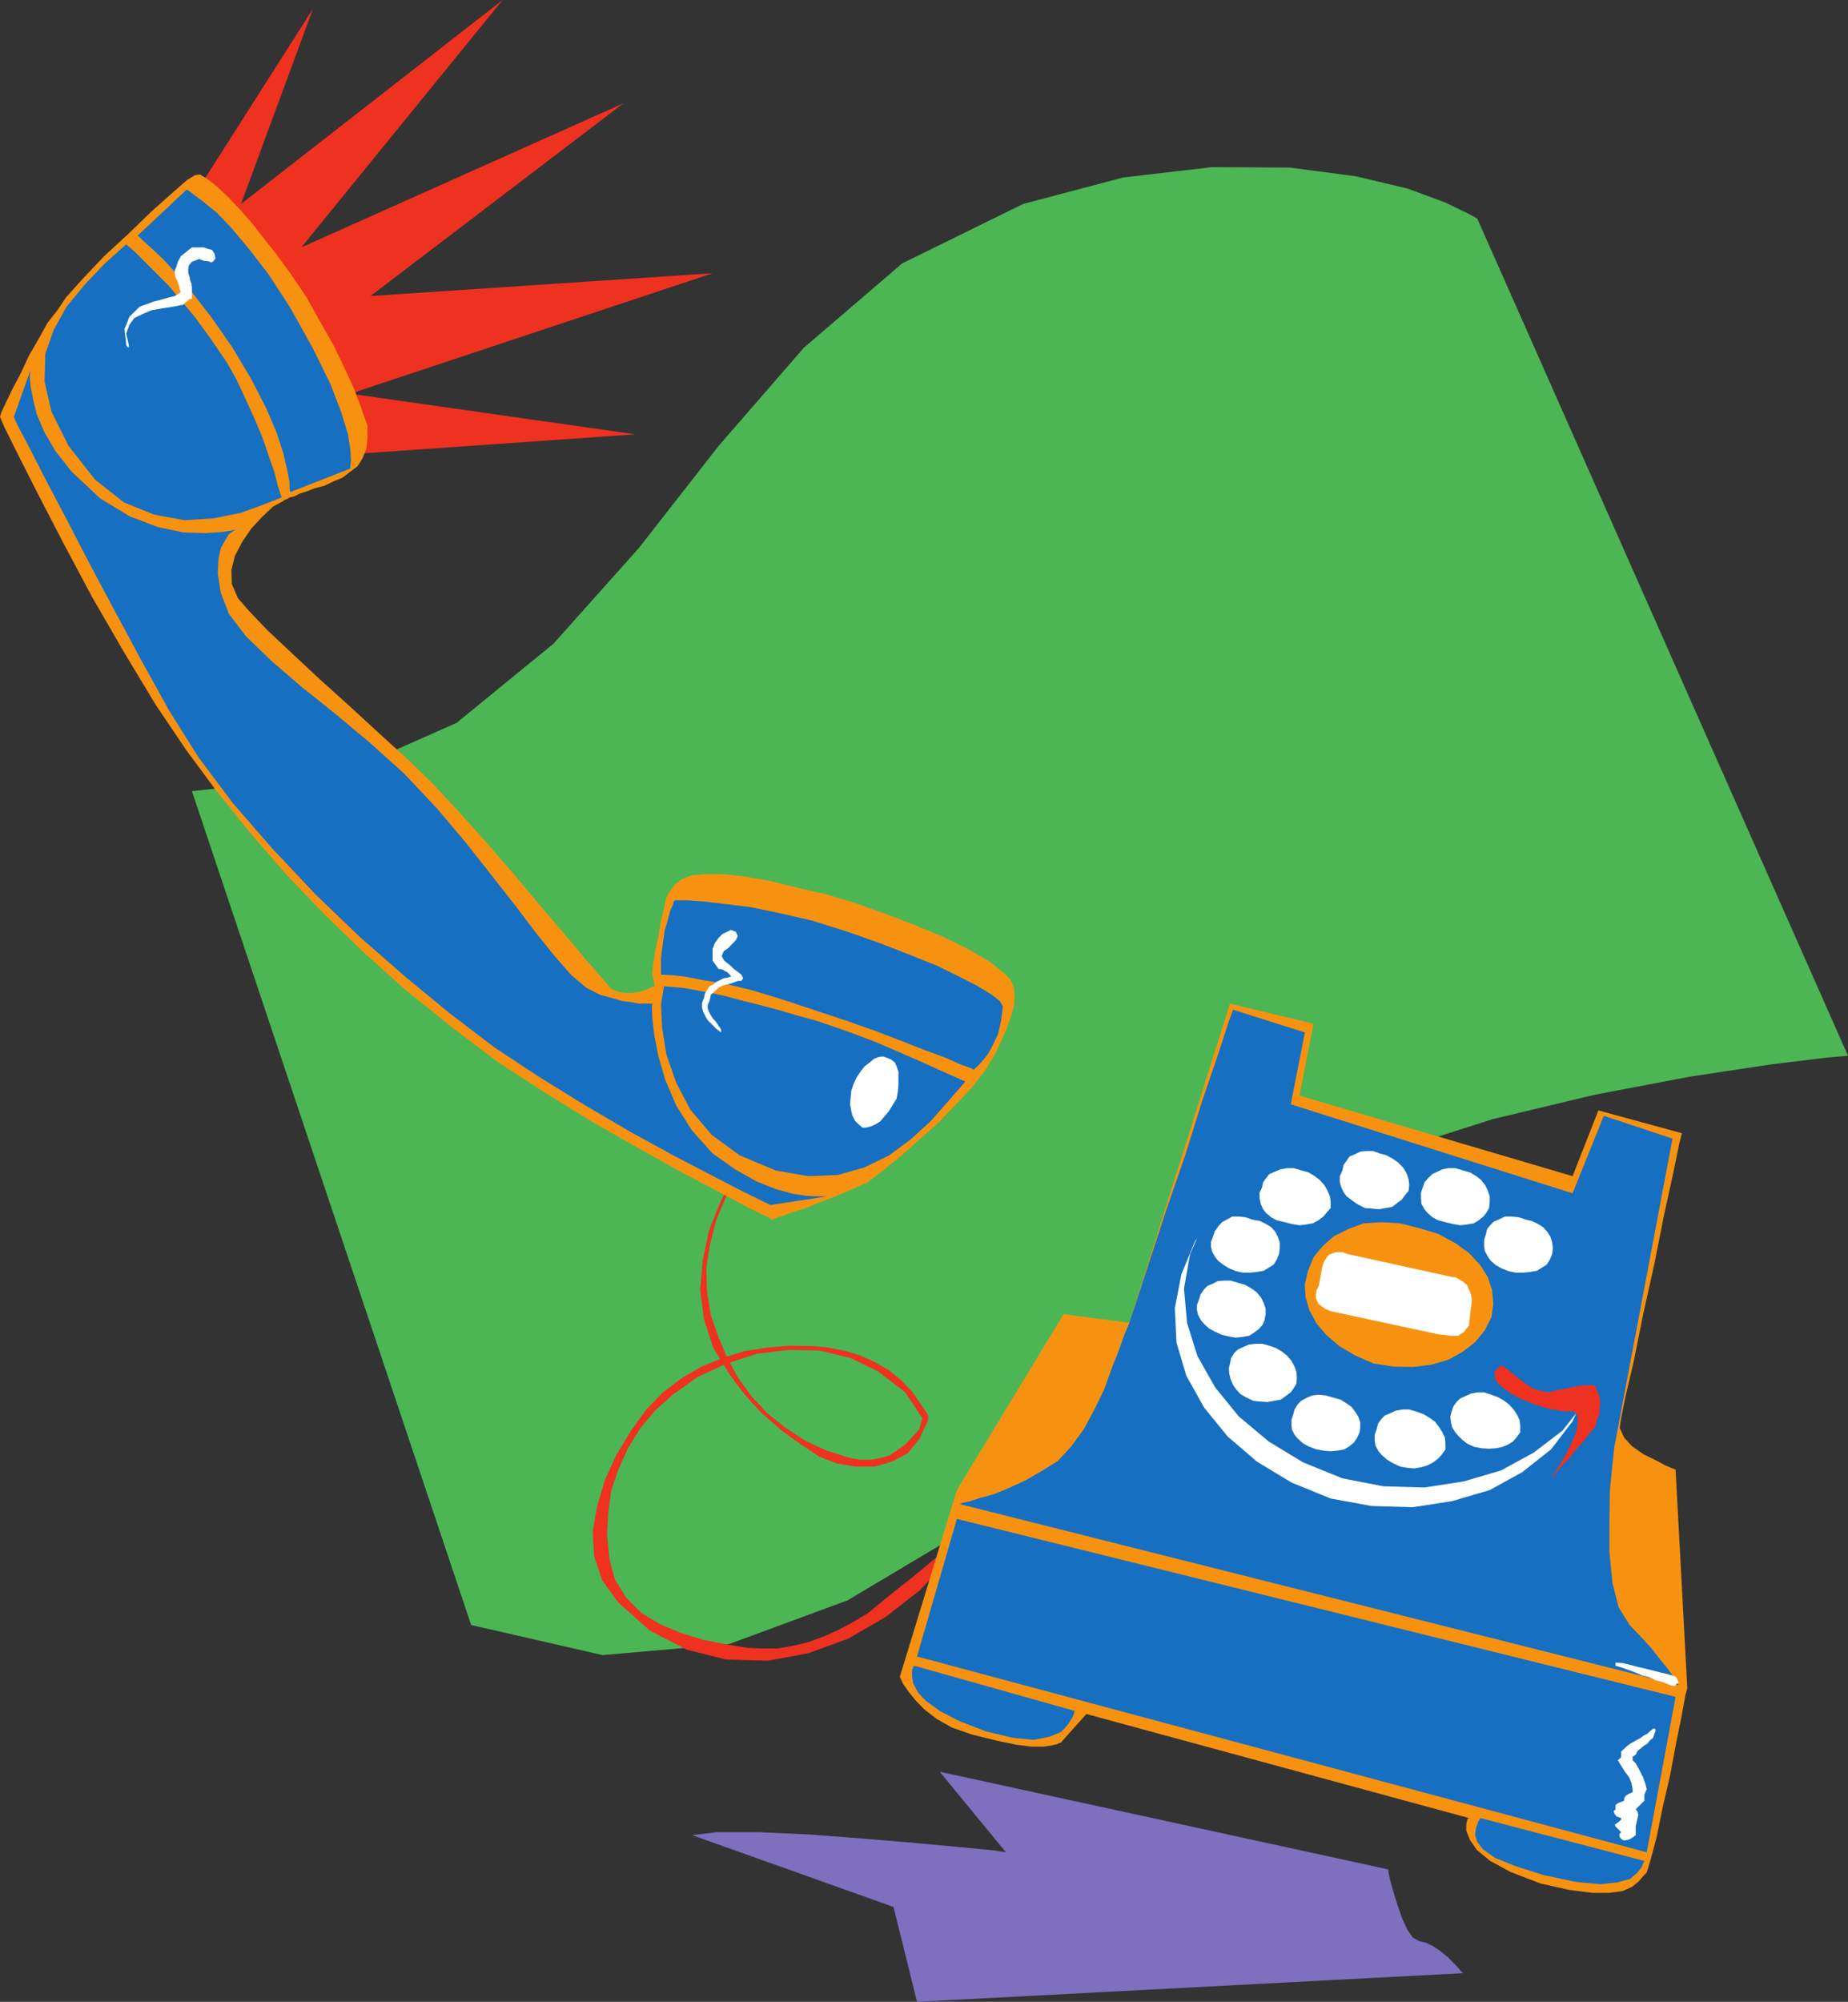
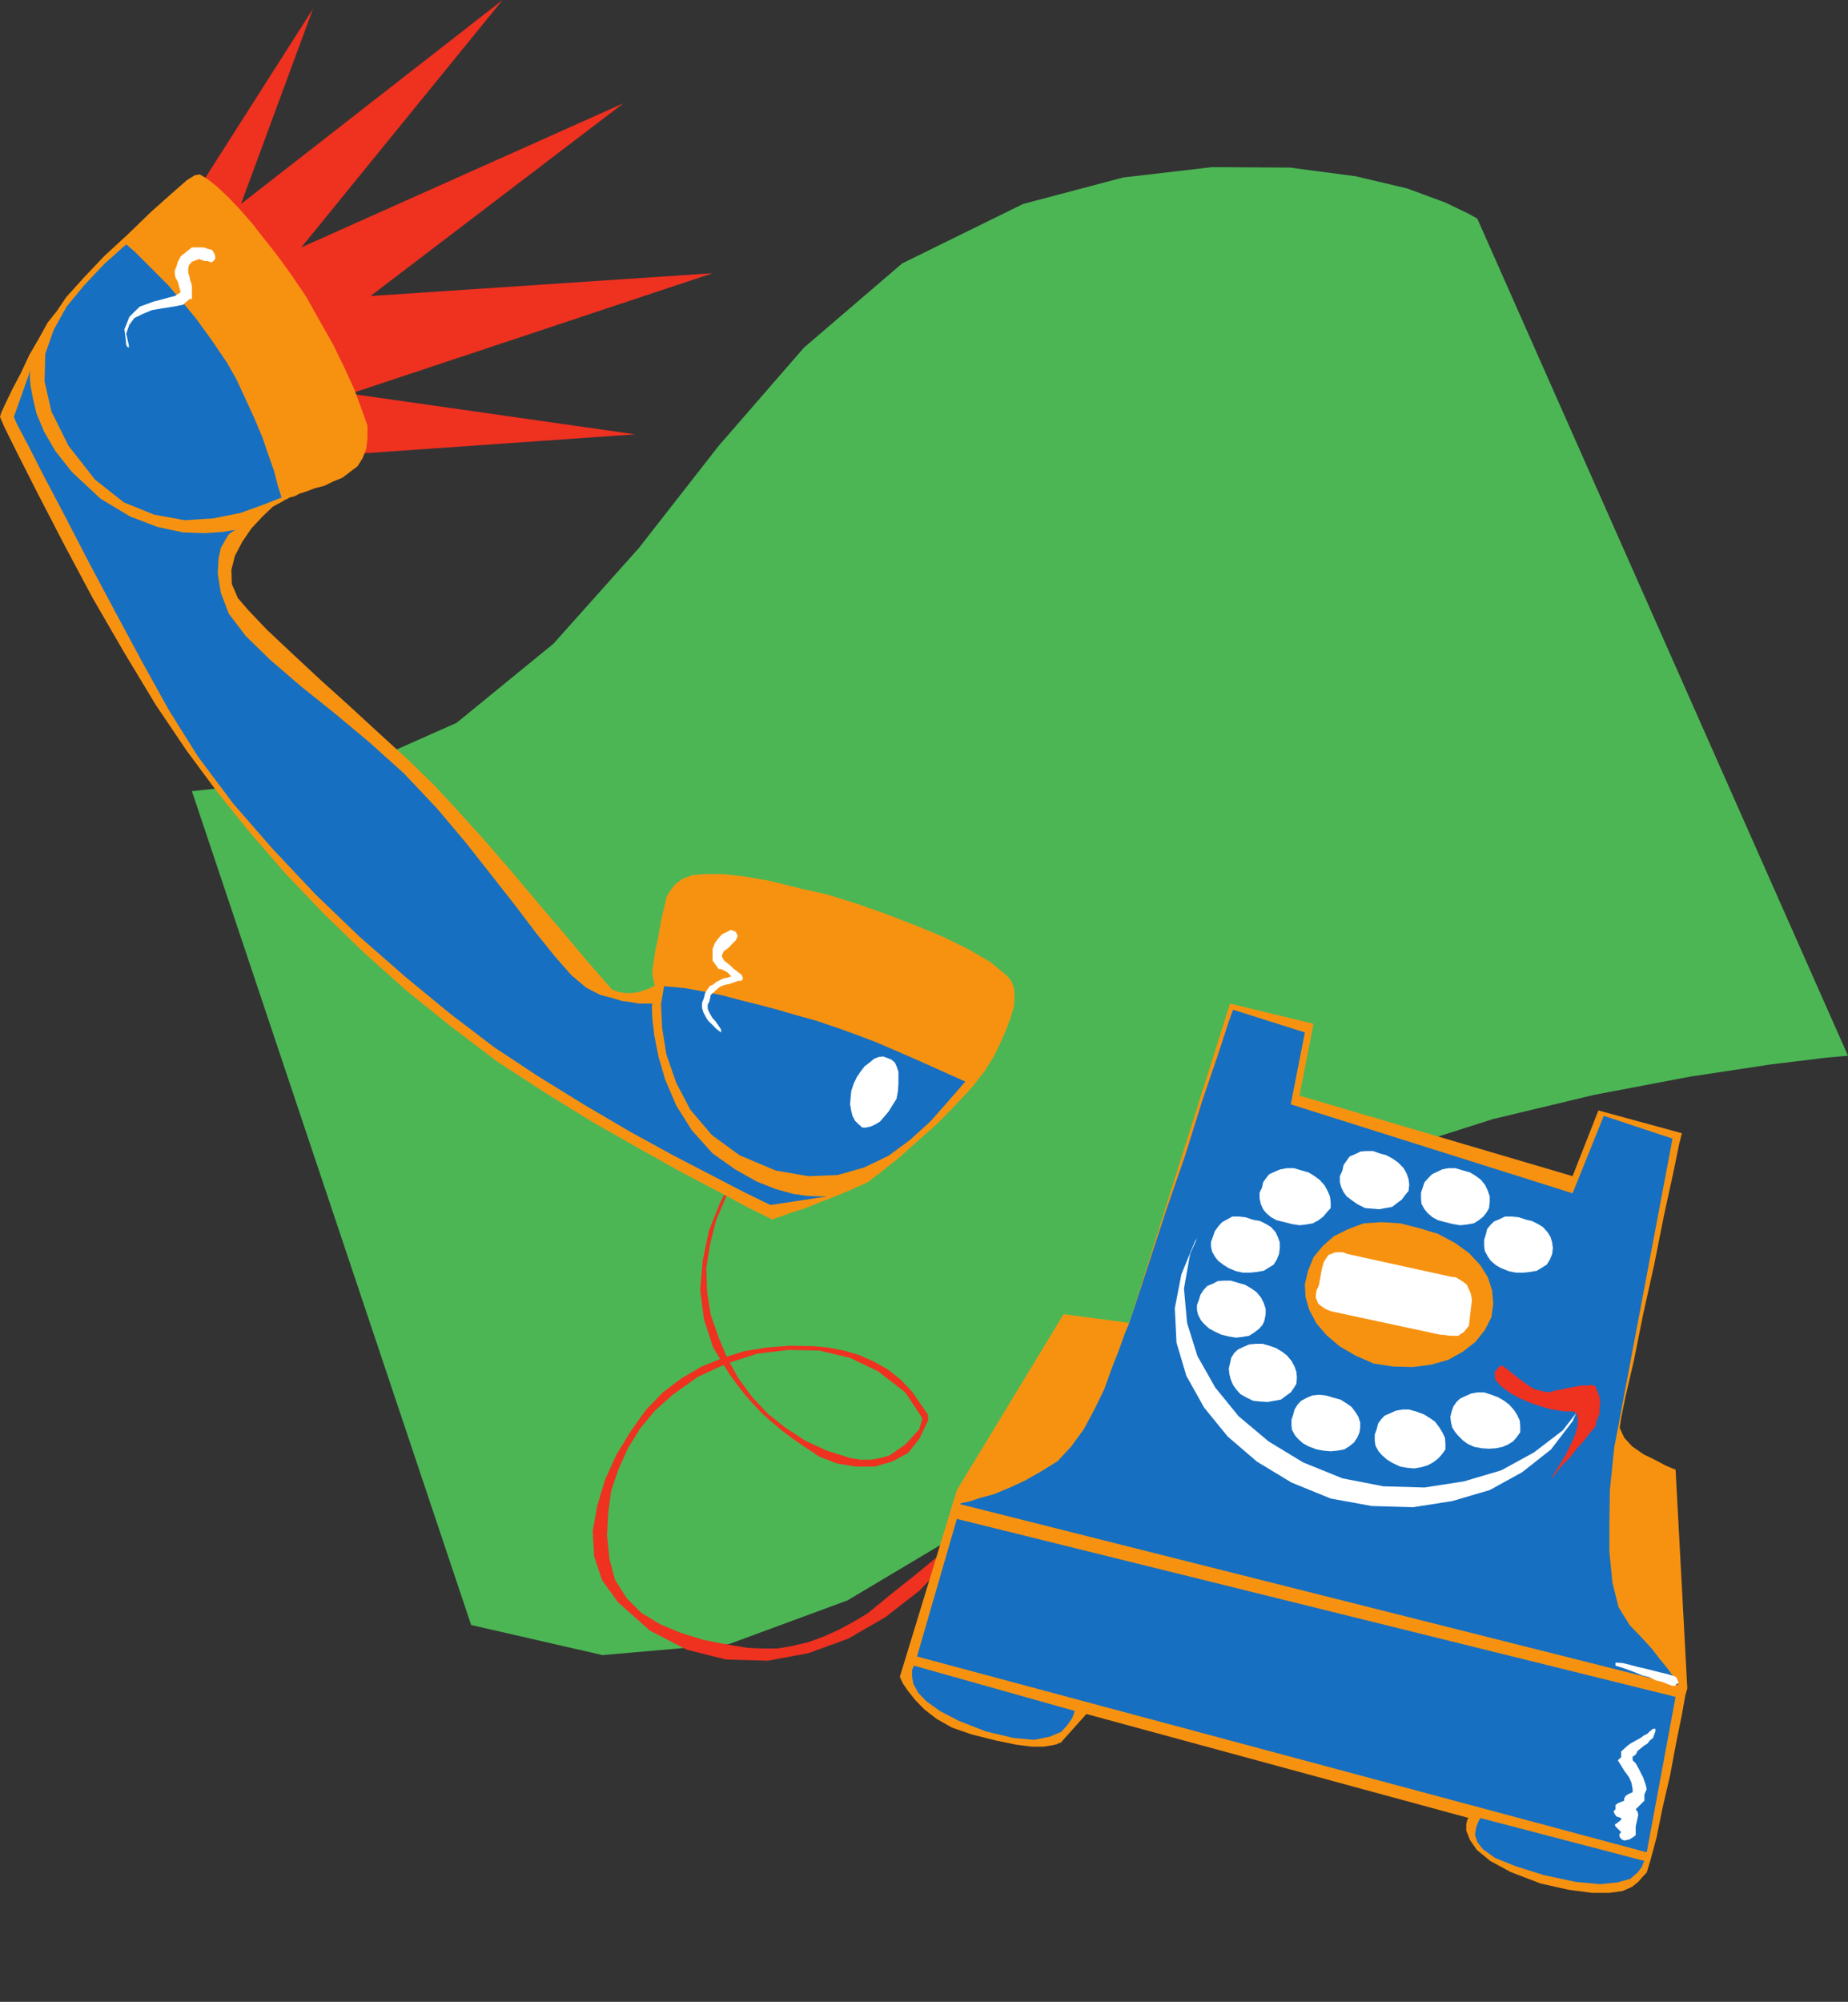
<svg xmlns="http://www.w3.org/2000/svg" width="216.121" height="233.996">
  <rect width="100%" height="100%" fill="#333333" stroke="none" />
  <path fill="#4cb655" d="m22.445 92.48 17.153-1.867 13.8-6.117 11.332-9.254 9.993-11.191 9.328-11.938 9.965-11.472 11.496-9.852 14.133-6.945 11.714-3.098 10.399-1.21 9.113.054 7.684 1.015 6.035 1.43 4.45 1.645 2.74 1.32.985.55 43.355 97.856-2.492.219-6.535.797-9.461 1.43-11.223 2.132-11.828 2.832-11.2 3.567-9.632 4.469-6.527 5.378-5.953 7.165-8.043 8.972-9.848 9.688-11.418 9.36-12.844 7.655-13.855 5.106-14.793 1.289-15.367-3.516L22.445 92.48" />
  <path fill="#ef3120" d="m87.703 134.824-1.922 2.715-1.59 3.098-1.289 3.238-.715 3.43-.3 3.46.437 3.43 1.074 3.317 1.946 3.16.847 1.156.934 1.203.938 1.07 1.093 1.149 1.07.937 1.208 1.02 1.234.93 1.426.988 1.73 1.148 2.086.797 2.145.36h2.218l2.036-.575 1.863-.992 1.34-1.672 1.02-2.14v-.66l-.66-.985-1.204-1.73-1.297-1.375-1.504-1.203-1.648-.934-1.813-.797-1.726-.496-1.868-.36-1.703-.16-2.738-.054-2.664.215-2.637.418-2.523.793-2.5 1.015-2.305 1.344-2.219 1.676-1.949 2.004-1.785 2.5L72.113 170l-1.343 2.934-.93 3.105-.52 2.934.16 2.937.934 2.8 1.867 2.579 3.73 3.32 4.313 2.227 4.578 1.148 4.883.141 4.75-.879 4.664-1.703 4.364-2.523 3.949-3.075 1.734-1.808 1.863-1.73 1.868-1.65 1.949-1.503 1.918-1.43 2.226-1.289 2.164-1.156 2.446-.852 2.656-.707 2.941-.386h3.02l3.02.441 2.714.875 2.438 1.484 1.87 2.082 1.235 2.883.41.274.575.086.14-.141.219-.137v-.383l-.055-.355-1.46-2.996-2-2.25-2.665-1.649-2.933-.984-3.293-.574-3.235-.086-3.16.355-2.793.801-3.242 1.367-2.883 1.653-2.715 1.863-2.578 2.086-2.582 2.082-2.601 2.14-2.641 2.09-2.605 2.141-1.7 1.012-1.73.937-1.781.793-1.73.63-1.868.44-1.727.301h-1.867l-1.726-.082-2.582-.437-2.524-.496-2.578-.793-2.445-1.016L75 188.527l-1.73-1.73-1.344-2.14-.66-2.446-.278-2.742.14-2.66.356-2.578.852-2.5 1.098-2.442 1.425-2.308 1.73-2.079 2.083-1.87 2.941-2.09 3.375-1.56 3.594-1.155 3.648-.434 3.594.078 3.594.852 3.293 1.59 3.156 2.445 2.004 3.02-.36 1.288-.843.934-.8.852-.93.652-.934.637-1.07.3-1.07.188h-1.235l-1.156-.188-2.793-.875-2.5-1.156-2.305-1.508-2.09-1.652-1.863-2-1.59-2.168-1.289-2.36-.992-2.359-.93-2.664-.437-2.715-.086-2.8.441-2.743.711-2.8 1.098-2.579 1.289-2.578 1.566-2.304.219-.223-.219-.133M21.43 24.836l15.18-23.82-8.426 22.828L58.777 0 35.238 28.918 72.91 12.074 43.332 34.602l40.004-2.664L40.973 46.02l33.312 4.75-37.676 2.632-15.18-28.566" />
  <path fill="#f79210" d="M33.234 58.508v-.055l.274-.086.355-.215.575-.14.582-.305.847-.27.93-.359 1.156-.3 1.016-.497 1.074-.437.93-.711.847-.637.582-.934.434-1.093.14-1.29v-1.425l-.714-2.004-.852-2.305-1.152-2.5-1.29-2.66-1.59-2.797-1.566-2.8-1.808-2.665-1.785-2.445-1.375-1.723-1.344-1.73-1.45-1.648-1.296-1.372-1.367-1.289-1.07-.851-.93-.574-.582.082-.934.574-1.785 1.562-2.438 2.172-2.66 2.578-2.8 2.578-2.446 2.583-2.004 2.222-1.07 1.59-1.094 1.375-.988 1.785-1.156 2-1.016 2.168-.984 1.863-.793 1.653-.496 1.062-.141.496.496 1.157 1.563 3.152 2.363 4.664 3.016 5.824 3.375 6.332 3.734 6.45 3.676 6.093 3.593 5.324 3.516 4.75 3.867 4.801L33.29 102l4.527 4.75 4.664 4.523 4.965 4.45 5.242 4.222 5.434 4.121 5.602 3.649 5.597 3.453 5.403 3.074 5.02 2.801 4.23 2.223 3.375 1.812 2.168 1.074.851.434.219-.164.848-.27 1.234-.445 1.566-.492 1.73-.711 1.864-.715 1.867-.797 1.782-.793 1.675-1.293 2-1.594 2.145-1.917 2.305-2.032 2.086-2.144 1.949-2.078 1.562-2.004 1.07-1.73.79-1.65.66-1.51.496-1.368.36-1.211.085-1.234-.086-.985-.36-.879-.573-.633-1.868-1.507-2.492-1.457-3.02-1.485-3.32-1.367-3.57-1.371-3.457-1.21-3.289-1.013-2.887-.636-3.726-.93-3.02-.52-2.531-.273h-1.918l-1.59.133-1.156.441-.848.63-.66.878-.355.637-.274 1.234-.355 1.504-.301 1.785-.36 1.645-.218 1.43-.137 1.015v.437l.3 1.344h-.222l-.355.223-.578.219-.66.214-.844.141h-.801l-.848-.14-.71-.27-1.157-1.32-1.863-2.141-2.524-3.012-2.886-3.379L59.934 102l-3.235-3.734-3.16-3.508-2.8-3.02-3.02-2.937-3.371-3.074-3.516-3.235-3.508-3.16-3.32-3.098-2.8-2.636-2.145-2.25-1.235-1.43-.71-1.645-.055-1.644.41-1.649.879-1.675 1.07-1.559 1.289-1.375 1.207-1.148 1.32-.715" />
-   <path fill="#166fc1" d="m113.91 125.05-.441-.218-1.13-.41-1.808-.797-2.304-.848-2.801-1.101-3.153-1.203-3.515-1.235-3.649-1.21-3.894-1.29-3.375-1.015-2.992-.715-2.606-.438-2.14-.41-1.508-.168-1.016-.055h-.273v-1.949l.218-1.73.22-1.508.355-1.207.277-1.066.297-.66.14-.497.137-.086h1.508l1.867.141 2.524.3 2.937.36 3.43.715 3.816.875 4.086 1.29 3.817 1.343 3.511 1.375 3.102 1.234 2.633 1.293 2.086 1.067 1.644.992 1.016.793.36.656-.227 1.734-.348 1.504-.582 1.211-.574 1.07-.63.794-.519.574-.414.36-.082.136M33.95 57.516l-.087-.383v-.766l-.273-1.453-.442-1.871-.789-2.445-1.21-2.848-1.731-3.375-2.223-3.734-2.441-3.512-2.168-2.8-1.918-2.306-1.598-1.73-1.367-1.29-.937-.85-.543-.52-.164-.055 5.757-5.406.196.082.66.496 1.062.797 1.598 1.289 1.727 1.809 2.054 2.445 2.305 2.988 2.531 3.899 2.715 4.882 2.004 4.09 1.234 3.211.793 2.61.278 1.777.078 1.297-.078.652v.277l-7.024 2.743" />
  <path fill="#166fc1" d="m90.719 136.824-4.223-1.781-3.238-2.363-2.524-2.965-1.652-3.153-1.148-3.296-.496-3.098-.133-2.8.355-2.087 2.442.223 2.359.433 2.172.446 2.133.574 2.004.496 2.171.574 2.141.63 2.387.66 2.36.796 2.359.848 2.304.879 2.305.992 2.144.93 2.086.933 1.946.875 1.918.856-2 2.304-2.09 2.36-2.356 2.14-2.527 1.864-2.852 1.375-3.101.879-3.43.136-3.816-.66M8.016 52.113l3.097 3.95 3.38 2.664 3.515 1.425 3.594.66 3.375-.222 3.152-.63 2.66-.964 2.145-.844-.442-1.375-.414-1.644-.66-1.871-.711-2.082-.934-2.227-1.015-2.219-1.067-2.308-1.156-2.055-1.914-2.8-1.734-2.387-1.73-2.086-1.427-1.7-1.507-1.511-2.442-2.442-1.02-.883-2.573 2.305-2.31 2.445-2.085 2.524-1.508 2.715-.984 2.8-.086 3.239.8 3.515 2 4.008" />
  <path fill="#fff" d="m103.867 123.707-.578-.215-.496.051-.574.219-.52.437-.582.442-.488.629-.442.66-.359.77-.27.796-.085.879-.055.711.14.793.137.55.297.575.36.36.496.44h.441l.574-.14.489-.219.582-.355.488-.574.496-.582.445-.715.489-.793.164-.93.054-.797v-1.43l-.218-.628-.196-.442-.433-.351-.356-.141m-19.539-3.375-.355-.52-.278-.41-.36-.39-.214-.356-.219-.41-.14-.36v-.433l.218-.441.141-.715.629-.574.3-.274.41-.222.442-.133.442-.086.988-.356h.379l.195-.304-.195-.41-.379-.305-.496-.356-.36-.359-.433-.355-.356-.274-.359-.656v.3l.305-.738.574-.41.41-.441.438-.438.222-.496-.222-.496-.578-.219-.434.22-.582.28-.41.434-.434.574-.281.715v1.371l.715.988h.277l.305.141.133.082.277.133 1.012 1.02v-.716l-1.012.356-.41.055-.442.222-.441.22-.352.304-.418.187-.296.442-.223.355-.137.574-.222.575v.582l.14.492.301.578.273.437.52.497.414.433.578.442v-.356M15.066 40.336l-.304-1.34.36-1.02.577-.792 1.012-.496 1.07-.442 1.29-.215 1.241-.195 1.118-.219.222-.215.524-.445h.27v-1.426l-.055-.36-.16-.433-.055-.355-.164-.496v-.438l.078-.441.355-.41 1.02-.383h-.66.355l.36.164.44.137h.302l.273.082.086.054h.188l.222-.218.164-.22-.086-.495-.3-.496-.493-.133-.496-.172h-1.375l-1.289 1.02-.355.66-.219.71-.137.274v.441l.055.36.3.574.356 1.29.274-.274-.985.629-.879.222-.77.219-.874.219-.715.273-.852.3-.574.552-.66.66-.36.93-.214.496.082.66.078.574.055.629.14.219.164.086v-.305" />
  <path fill="#166fc1" d="m90.09 140.855-.88-.433-2.358-1.156-3.594-1.864-4.445-2.308-5.11-2.801-5.371-3.152-5.465-3.375-5.105-3.375-5.075-3.868-5.242-4.308-5.402-4.727-5.16-4.96-5.02-5.325-4.613-5.3-4.09-5.458-3.375-5.379-3.152-5.68-3.16-5.874-3.07-5.762-2.743-5.293-2.5-4.75-1.863-3.648-1.293-2.446-.383-.879L3.656 43l-.086.219-.086.71.086 1.157.301 1.594.414 1.699.875 2.086 1.29 2.222 1.925 2.446 3.371 3.152 3.457 2.086 3.238 1.234 2.989.63 2.53.085 2.08-.14 1.296-.22.488-.077h-.215l-.359.219-.496.355-.434.715-.496.879-.273 1.289-.086 1.7.36 2.25.929 2.444 2.004 2.633 2.887 2.801 3.507 3.02 3.871 3.097 4.114 3.43 4.093 3.68 3.864 4.09 3.375 4.003 3.074 3.899 2.75 3.508 2.437 3.214 2.141 2.66 1.95 2.223 1.73 1.457 1.644.848 1.375.355 1.203.36 1.07.136.88.164h1.566l-.055.41.055 1.29.219 1.949.496 2.531.793 2.715 1.285 3.012 1.816 2.886 2.438 2.72 2.637 1.863 2.523 1.425 2.223.88 2.086.573 1.566.223 1.313.055h1.074l-6.668 1.011" />
  <path fill="#f79210" d="m124.387 153.617-12.48 20.559-6.669 21.812.055.14.3.657.579.848.851 1.07 1.067 1.102 1.457 1.125 1.785 1.011 2.305.801 2.847.711 2.391.492 1.785.223h1.367l.938-.137.629-.14.304-.164h.133l3.02-3.375 44.73 12.16-.164.133-.14.574v.77l.441 1.1.793 1.15 1.566 1.288 2.387 1.297 3.512 1.344 3.293.738 2.746.356h2.004l1.558-.219 1.102-.496.715-.574.492-.575.496-.52.438-1.429.71-2.66.715-3.516.883-3.812.707-3.79.66-3.237.41-2.305.223-.766-1.371-25.578-.36-.137-.85-.359-1.235-.66-1.29-.629-1.343-.93-.93-1.015-.527-1.153.168-1.125.492-2.445.992-4.254 1.094-5.46 1.289-5.794 1.156-5.812 1.067-4.883.71-3.461.305-1.203-9.765-2.664-3.02 7.683-31.937-9.414 1.644-8.398-9.773-2.36-11.774 37.32-7.683-1.015" />
  <path fill="#166fc1" d="m144.203 118.027 8.399 2.66-1.649 8.399 32.957 10.402 3.649-9.058 8.039 2.664-6.664 35.316-.141.715-.219 2.086-.3 2.965-.055 3.562v3.68l.355 3.594.715 2.855 1.29 2.082 1.37 1.43 1.207 1.316.93 1.207.883 1.07.574.798.414.66.219.355.136.192-84.05-21.157.218-.136.856-.164 1.234-.41 1.645-.442 1.73-.715 1.918-.879 1.871-1.07 1.946-1.203 1.562-1.676 1.504-2.059 1.242-2.304 1.149-2.36.855-2.39.844-2.14.66-1.864.574-1.375.856-2.578 1.504-4.61 1.949-5.953 2.226-6.449 2.004-6.398 1.864-5.458 1.234-3.785.496-1.375" />
  <path fill="#fff" d="m155.621 175.164 4.797.875 4.832.14 4.582-.714 4.39-1.29 3.79-2.085 3.375-2.664 2.523-3.29 1.645-3.734.66-4.035-.3-3.812-1.212-3.735-2.027-3.43-2.856-3.324-3.453-2.793-4.09-2.367-4.53-1.722-4.884-1.157-4.722-.273-4.664.437-4.168 1.293-3.872 1.864-3.238 2.578-2.445 3.16-1.59 3.863-.77 3.961.196 4.028 1.148 3.87 2.09 3.735 2.746 3.371 3.43 2.941 4.031 2.438 4.586 1.871" />
  <path fill="#166fc1" d="m111.906 177.547-4.664 16.082 85.34 22.89 3.375-18.171-84.05-20.801m45.085-4.742 4.797.93 4.805.14 4.61-.715 4.362-1.289 3.813-2.086 3.375-2.578 2.531-3.246 1.645-3.594.629-4.09-.356-3.949-1.21-3.789L183.91 145l-2.879-3.293-3.515-2.8-4.036-2.36-4.44-1.723-4.888-1.156-4.722-.219-4.664.52-4.254 1.289-3.867 1.87-3.243 2.579-2.574 3.156-1.648 3.727-.715 4.035.36 4.008 1.21 3.87 2.082 3.68 2.746 3.372 3.508 2.941 4.012 2.438 4.61 1.87" />
  <path fill="#166fc1" d="m160.363 161.742 2.36.356h2.445l2.305-.27 2.28-.582 1.864-1.012 1.676-1.207 1.125-1.453.738-1.566.274-2.742-.055-2.282-.578-2.168-.875-1.726-1.375-1.563-1.645-1.242-2.004-1.062-2.14-.637-2.446-.66-2.437-.078-2.523.218-2.305.797-2.14 1.067-1.731 1.511-1.29 1.864-.66 2.304-.19 1.786.276 1.87.575 1.723 1.07 1.73 1.375 1.509 1.723 1.375 1.922 1.125 2.386 1.015" />
  <path fill="#f79210" d="m160.64 159.383 2.305.355 2.305.055 2.137-.273 2.008-.579 1.671-.933 1.48-1.149 1.102-1.375.77-1.511.219-1.559-.14-1.594-.49-1.511-.886-1.422-1.34-1.43-1.594-1.152-2.003-1.075-2.164-.66-2.282-.574-2.164-.133-2.09.133-1.785.66-1.722.856-1.29 1.148-1.07 1.29-.66 1.644-.355 1.511.078 1.508.441 1.512.852 1.594 1.152 1.34 1.512 1.293 1.863 1.097 2.14.934" />
  <path fill="#fff" d="m168.402 156.008.637.05.574.087h.934l.3-.223.356-.219.274-.355.304-.36.356-3.015-.086-.578-.133-.41-.219-.442-.136-.352-.442-.355-.36-.227-.488-.3-.52-.055-12.132-2.664-.574-.215h-.852l-.359.137-.441.164-.27.36-.305.495-.218.711-.356 2.004-.273.574-.082.52v.36l.16.41.14.304.356.27.437.304.637.278 12.781 2.742" />
  <path fill="#ef3120" d="M175.43 159.656h.3l.497.356.628.52.801.636.79.574.855.574.933.278.93.164.742-.223.77-.133.738-.164.77-.14.656-.137h.715l.496-.078.523.133.133.386.223.489.133.441.085.629-.085.66v.629l-.301.715-.188.8-.582.657-.707.933-.883.989-.793 1.015-.855.852-.66.793-.41.574-.164.227.085-.305.356-.574.523-.856.63-1.015.577-1.203.493-1.07.3-1.016.055-.715-.055-.574-.136-.282-.305-.215h-1.203l-.66-.14-.66-.078-1.126-.305-1.234-.41-1.371-.574-1.207-.66-1.07-.797-.66-.77-.055-.879.633-.71" />
  <path fill="#fff" d="m176.445 148.594.852.168h.879l.77-.082.788-.14.582-.356.575-.36.359-.574.27-.66.085-.711-.085-.656-.192-.633-.351-.574-.528-.578-.574-.356-.715-.355-.629-.141-.93-.3-.8-.083h-.793l-.633.305-.66.273-.438.442-.355.433-.14.575-.216.714v.715l.082.574.36.66.351.497.578.496.63.355.878.352m-7.405-5.731.878.219.844.14.8-.085.793-.14.579-.356.546-.438.387-.496.274-.492.082-.711v-.66l-.215-.633-.305-.656-.496-.633-.574-.438-.715-.441-.797-.219-.934-.277h-.793l-.714.14-.578.27-.63.305-.437.441-.441.496-.219.653-.191.55v.66l.054.66.356.63.36.441.573.492.657.356.855.222m-9.391-1.648.77.058.883.079.715-.137.793-.137.574-.441.578-.434.351-.496.418-.496.079-.738-.079-.63-.222-.66-.356-.636-.632-.652-.575-.41-.797-.442-.793-.219-.77-.277h-.741l-.715.05-.629.305-.66.278-.356.492-.359.52-.133.632-.3.66v.715l.16.574.273.575.36.496.656.492.629.441.878.438m-9.406 1.648.844.219.887.14.765-.085.793-.14.66-.356.575-.438.41-.496.445-.492v-.711l-.086-.66-.273-.633-.356-.656-.574-.633-.582-.438-.715-.441-.793-.219-.93-.277h-.8l-.766.14-.66.27-.66.305-.352.441-.355.496-.14.653-.274.55v.66l.136.66.278.63.355.441.574.492.66.356.934.222m-5.683 5.731.8.168h.848l.797-.082.793-.14.574-.356.582-.36.356-.574.273-.66.086-.711v-.656l-.227-.633-.273-.574-.52-.578-.574-.356-.715-.355-.797-.141-.933-.3-.766-.083h-.746l-.543.305-.66.355-.441.493-.414.574-.215.66-.219.578v.578l.133.574.36.63.355.44.66.497.574.355.852.352m-1.731 7.414.879.215.852.14.714-.086.793-.132.579-.356.578-.441.433-.492.223-.497.137-.742v-.629l-.22-.66-.304-.629-.543-.66-.582-.414-.738-.434-.766-.222-.933-.274h-.797l-.715.055-.574.3-.66.274-.414.442-.38.574-.19.633-.22.578v.574l.133.574.356.66.36.414.573.52.657.355.77.36m3.734 7.738.796.082.88.055.769-.137.789-.14.578-.434.578-.414.36-.52.3-.496.055-.715-.055-.66-.222-.629-.356-.66-.523-.629-.574-.441-.715-.434-.63-.222-.937-.274h-.793l-.797.082-.628.274-.66.304-.438.41-.356.575-.14.66-.137.574.055.629.168.66.273.637.356.52.496.55.656.379.852.414m7.41 5.68.793.14.855.079.79-.079.8-.14.574-.356.55-.441.384-.574.277-.633.078-.574v-.578l-.219-.66-.3-.493-.496-.66-.575-.41-.715-.442-.792-.218-.934-.27-.797-.086-.77.086-.656.27-.66.36-.414.44-.355.575-.164.629-.192.574v.582l.05.574.36.66.356.41.582.52.652.36.938.355m9.765 2.004.77.136.875.082.8-.136.77-.223.656-.355.575-.438.445-.496.41-.574v-.715l-.055-.656-.304-.633-.356-.574-.496-.66-.574-.41-.715-.442-.797-.3-.933-.274h-.793l-.797.14-.63.293-.66.282-.41.433-.359.496-.16.66-.227.63v.714l.086.574.356.66.36.41.573.52.66.414.93.442m8.672-2.305.883.164.848.055.796-.055.793-.164.637-.273.574-.356.434-.496.414-.578v-.711l-.055-.66-.304-.66-.356-.551-.574-.652-.578-.442-.711-.414-.793-.3-.852-.274h-.8l-.715.133-.63.28-.66.302-.433.41-.36.523-.214.63-.14.573.077.66.141.579.355.574.36.414.52.52.55.41.793.359" />
  <path fill="#166fc1" d="m106.883 194.7 18.8 5.292-.054.227-.223.574-.523.793-.766.851-1.375.575-1.808.36-2.414-.22-3.239-.77-3.156-1.234-2.223-1.156-1.59-1.148-.937-.985-.574-1.074-.133-.797v-.793l.215-.496m66.238 17.813 19.188 5.015-.086.141-.22.574-.495.637-.844.738-1.46.41-2.056.22-2.882-.274-3.73-.793-3.376-1.07-2.308-.934-1.426-1.016-.66-.851-.274-.88.14-.796.22-.63.27-.491" />
  <path fill="#fff" d="m188.934 194.7.71.218.793.277.801.301.848.352.797.195.793.387.77.187.882.36.27.082h.304l.133-.215.278-.14-.192-.497-.164-.219-.934-.3-.851-.192-.852-.223-.879-.218-.933-.215-.844-.227-.887-.215-.843-.054v.355m4.386 7.383-.382.3-.274.274-.441.223-.356.273-.41.22-.383.218-.41.222-.36.27-.714.66v.66l-.387.36.164.27.223.359.414.66.52.71.273.63.137.746v.629-.63.356l-.496.219-.301.195-.188.301v.273l-.746.301-.27.219v.496l-.226.219.14.355.22.274.523.168v.273l.715.356-.356-1.016v.387l-.441.273-.442.356-.218.132.086.227.214.215.442.445-.223.27.055.304.223.27.304.14.27-.054.36-.086.355-.215.359-.273V213.5l.3-1.375-.085-.355-.215-.274-.715-.715h-.273v1.73l.988-1.015 1.016-1.016v-.714l.273-.63-.14-.581-.133-.356-.141-.437-.164-.301-.356-.715-.355-.629-.715-.715.356.715v-.715l-.356-.3-.273.66.988-.66.215-.442.36-.273.355-.305.441-.27.274-.359.382-.3.137-.41.14-.36v-.3h-.277" />
-   <path fill="#7e6fbf" d="m80.953 214.516 2.879-.356h4.805l5.953.27 6.476.496 6.176.52 5.293.492 3.68.355 1.426.227-7.739-9.418 52.465 11.418v.304l.223.985.355 1.289.492 1.59.524 1.515.629 1.367.66.938.77.41.738.164.851.41.848.574.879.715.633.66.578.575.355.441.22.188-63.88 3.351-2.746-11.09-23.543-8.39" />
</svg>